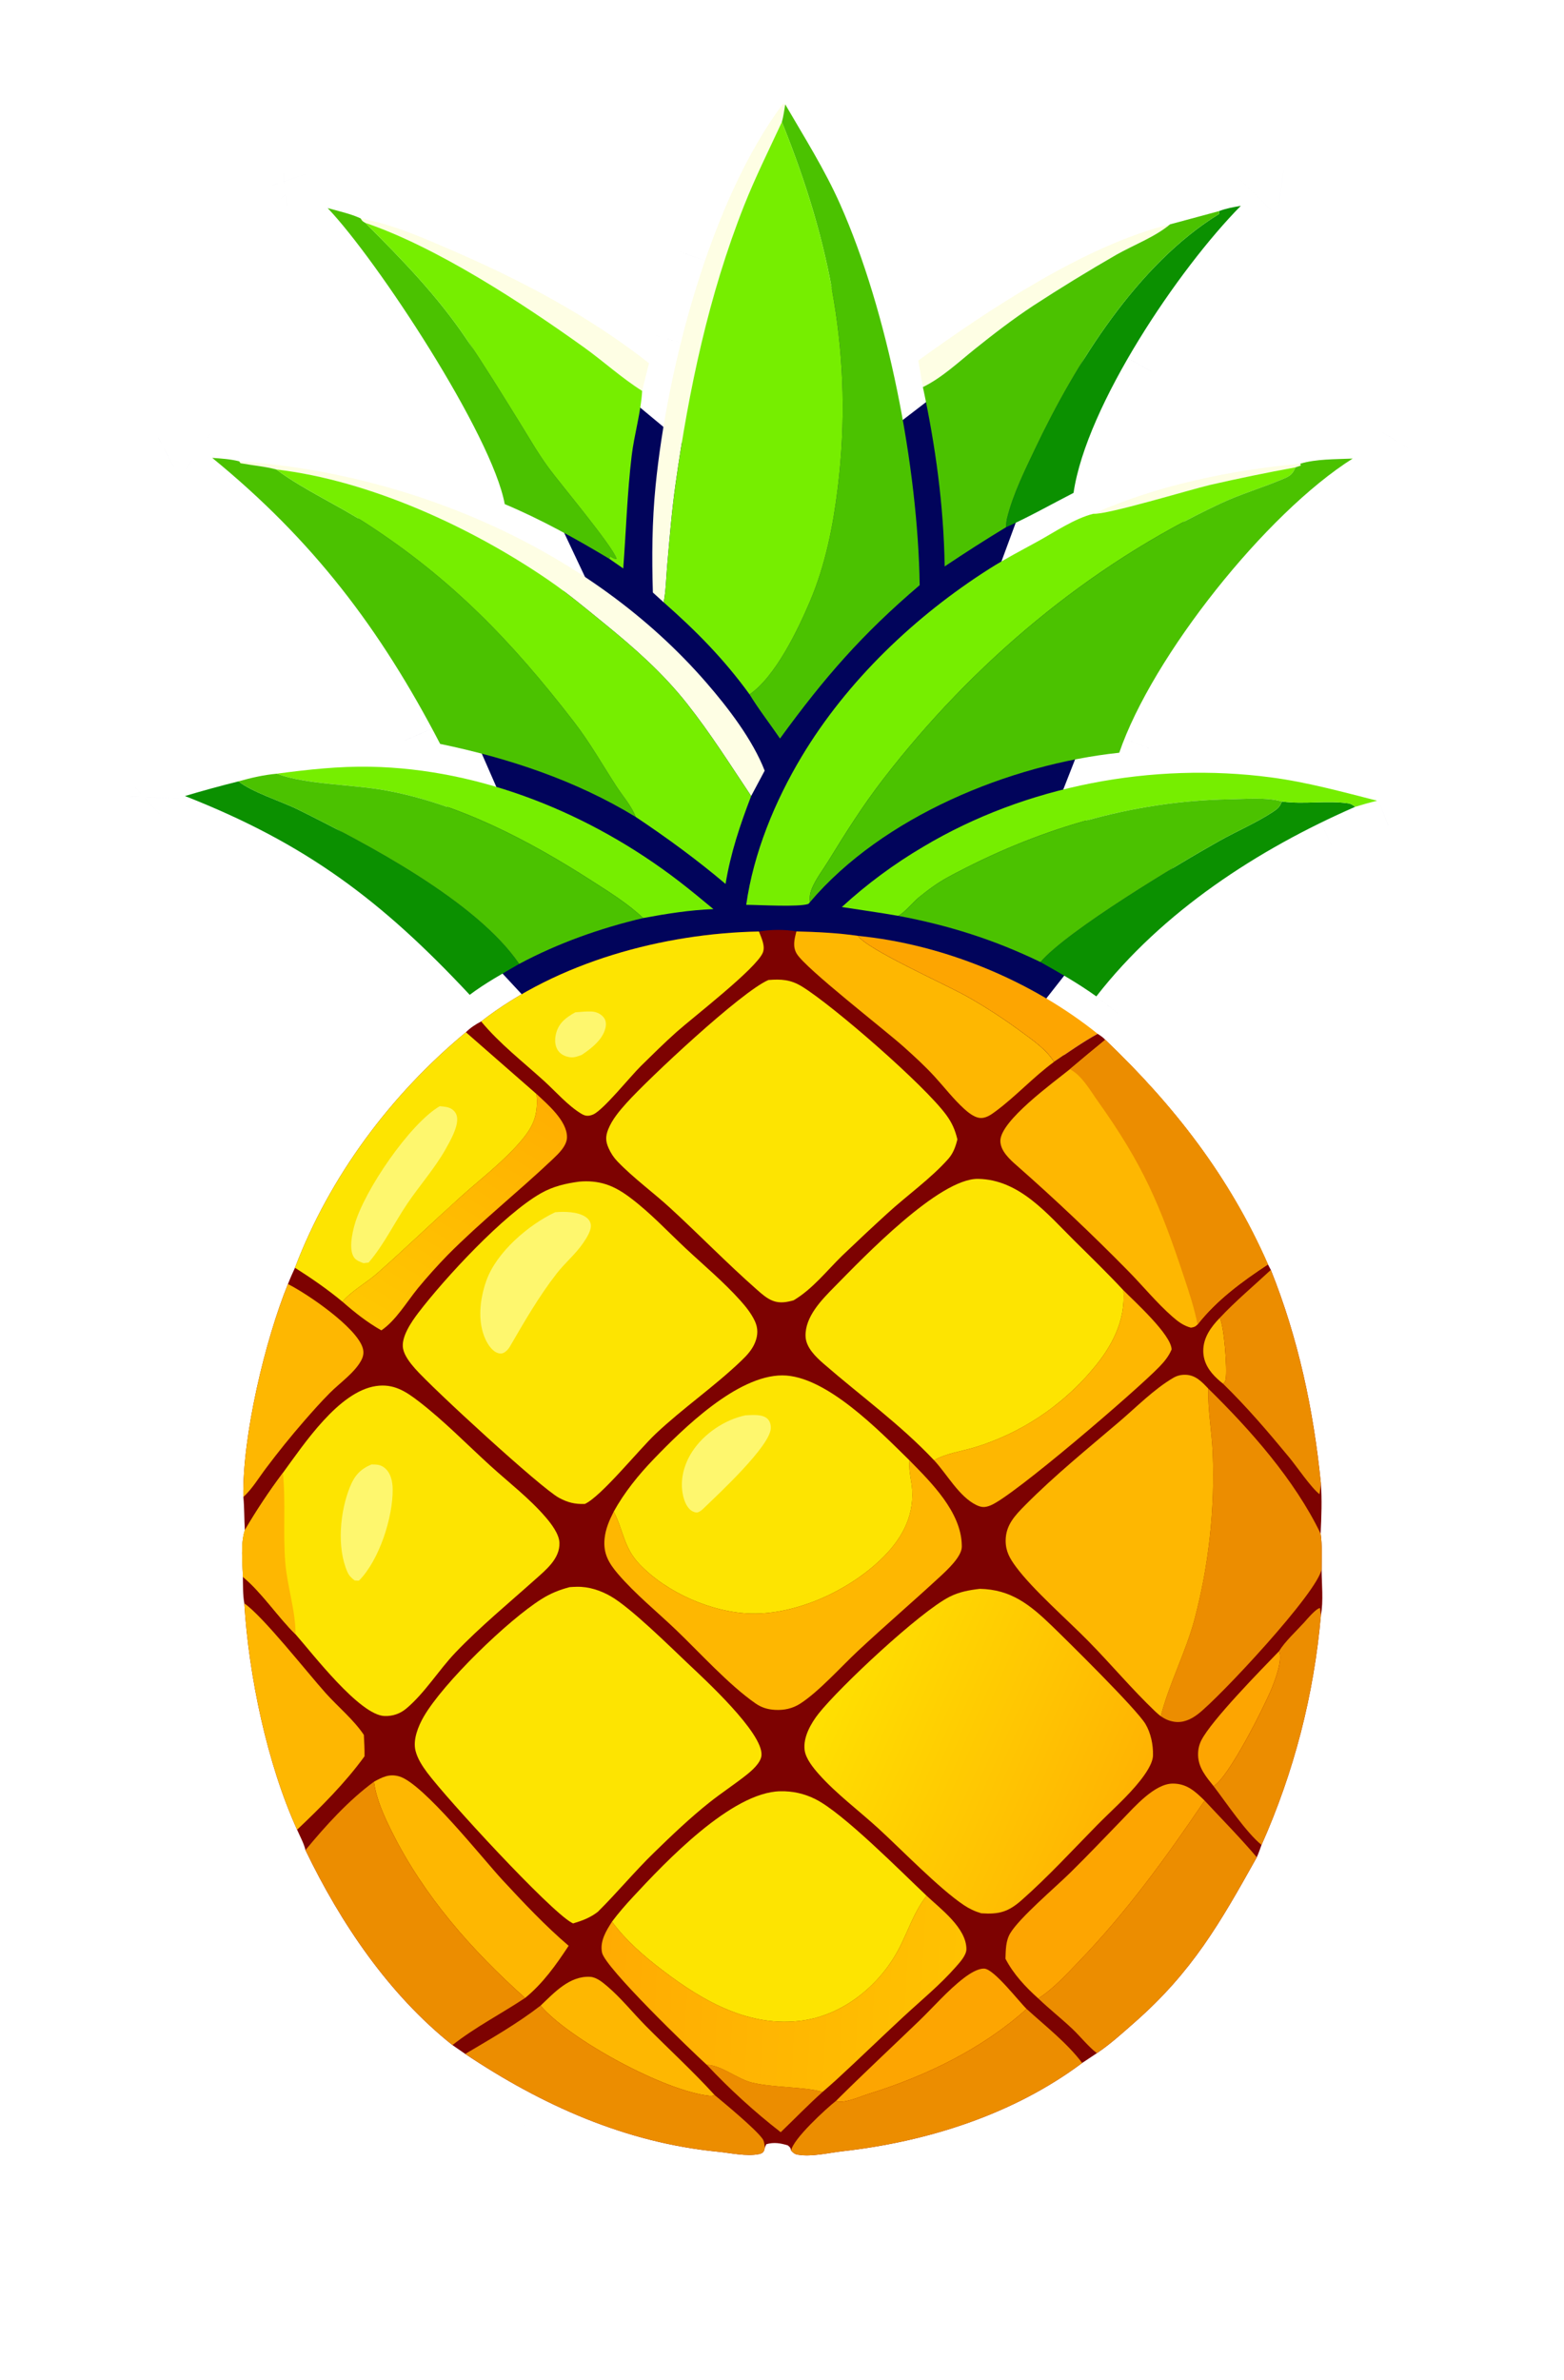
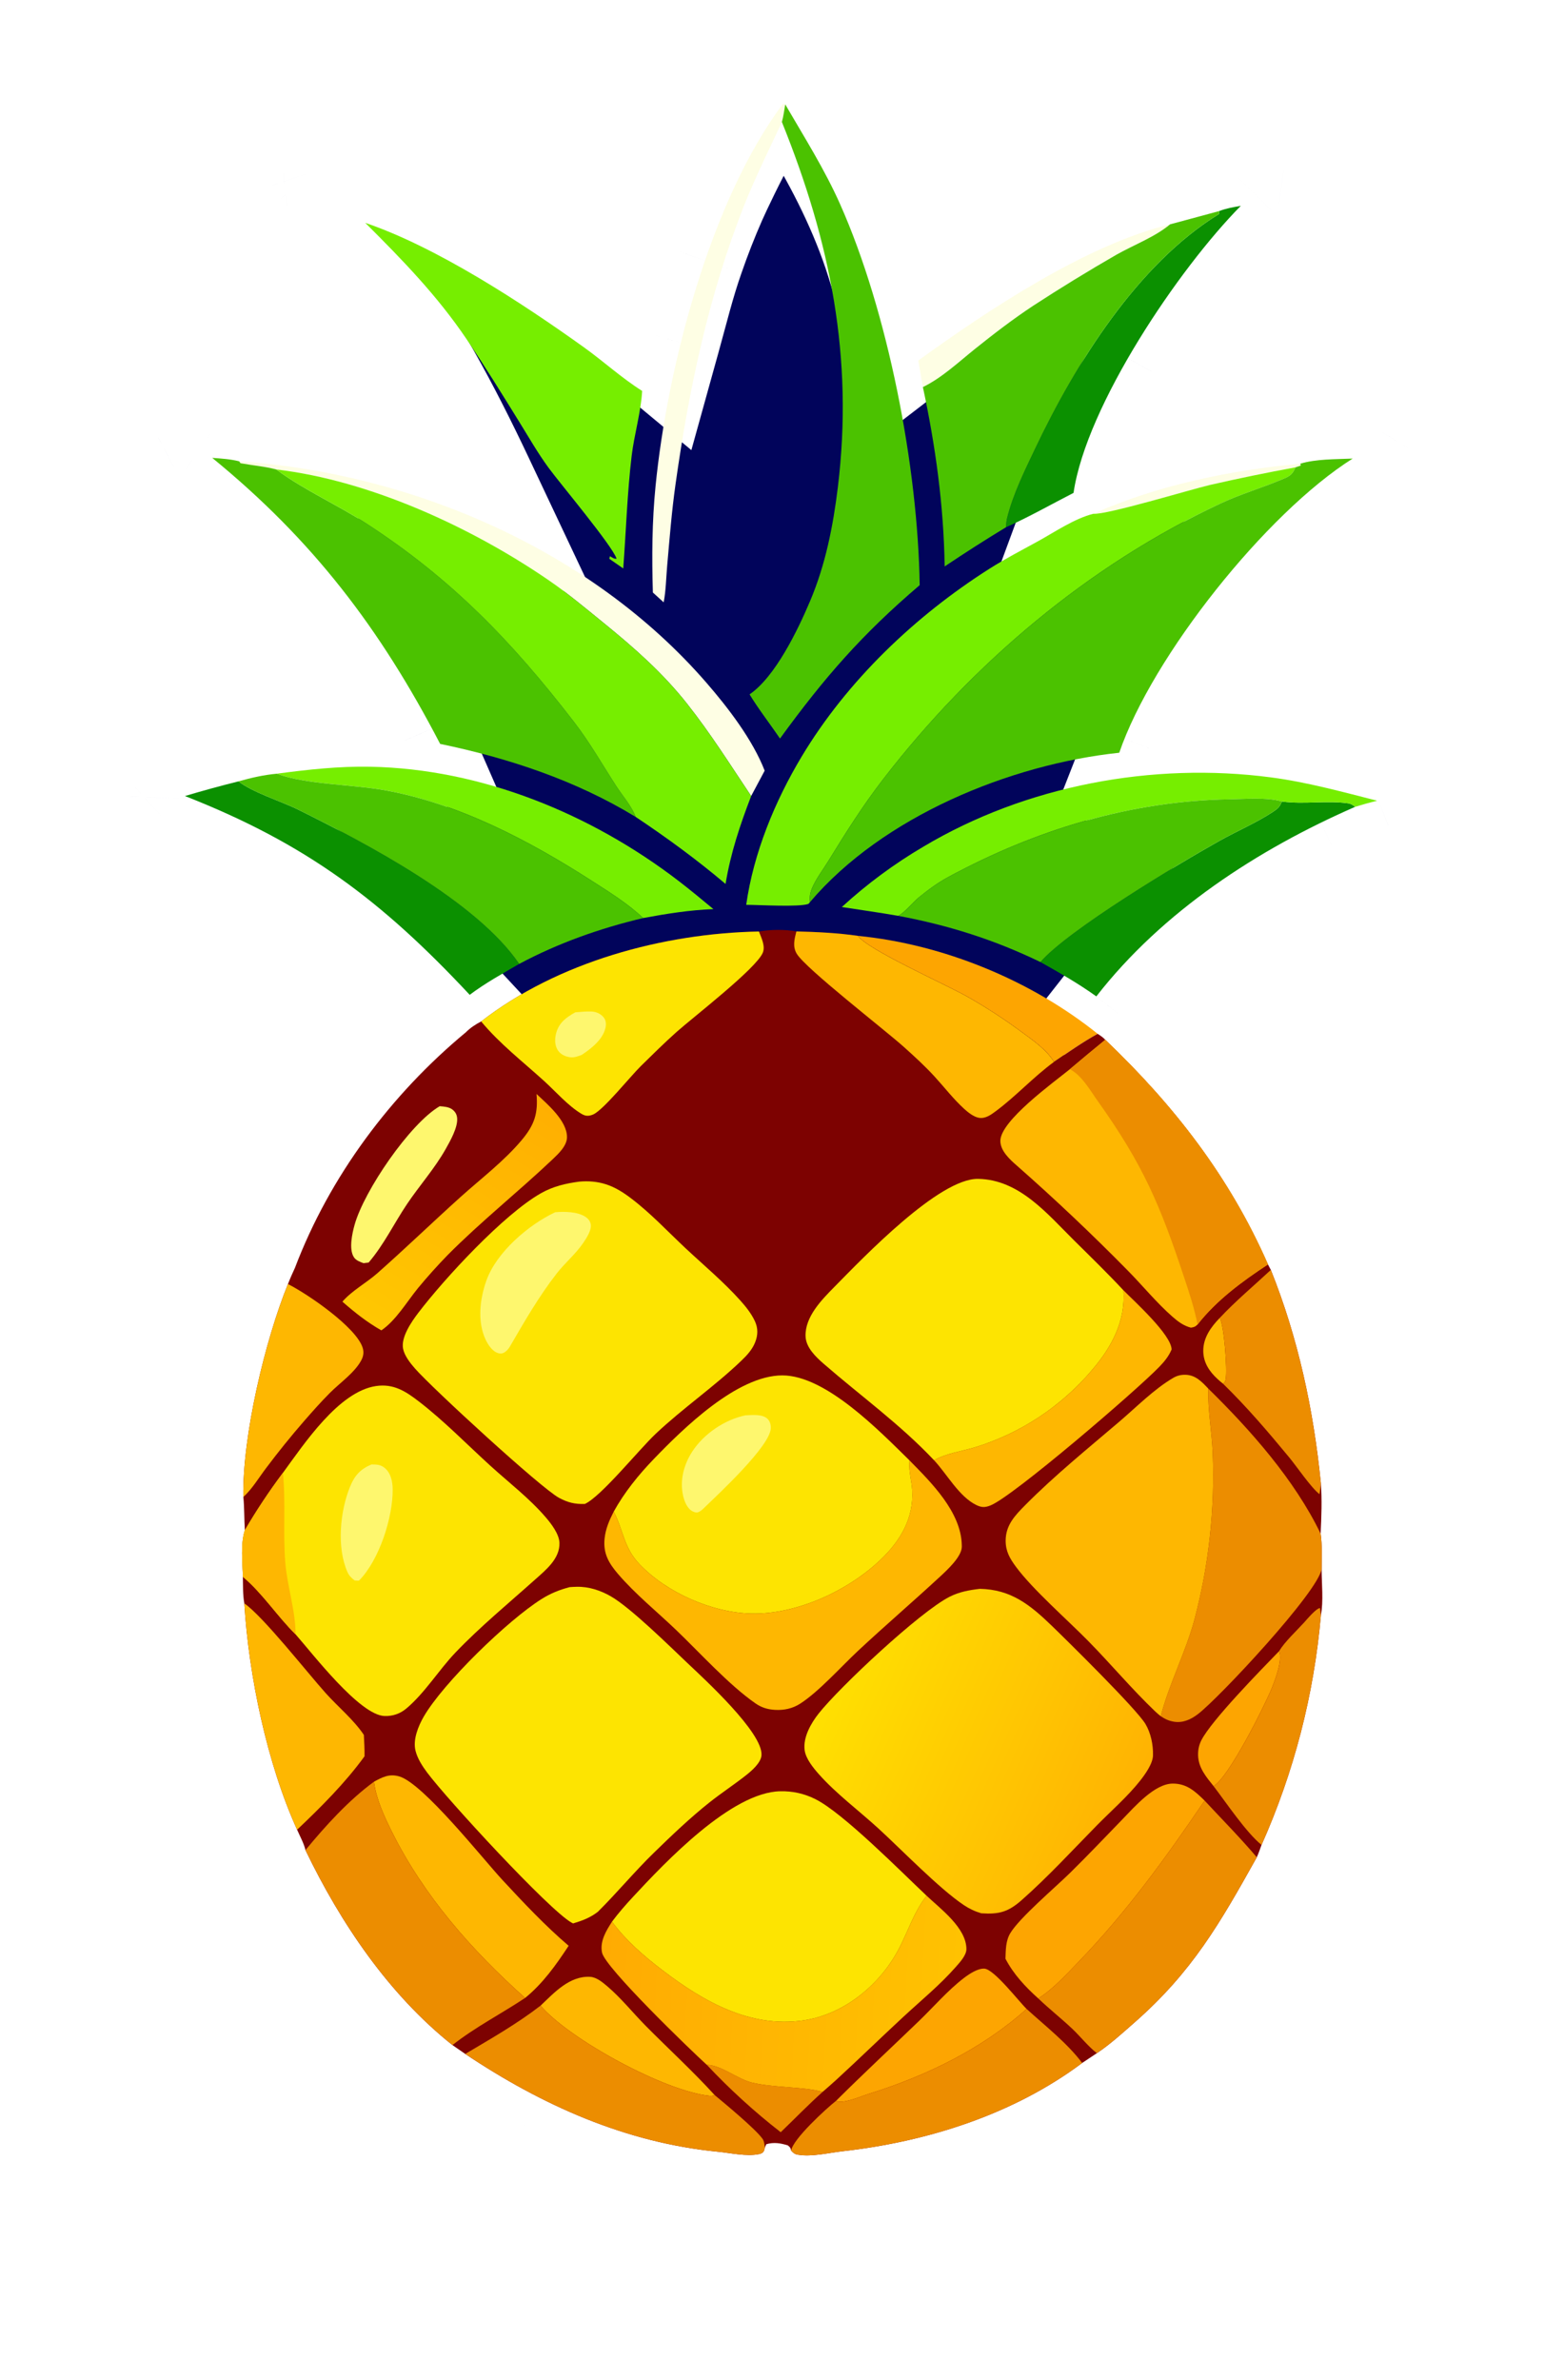
<svg xmlns="http://www.w3.org/2000/svg" width="96" height="146" viewBox="0 0 96 146" fill="none">
  <g filter="url(#filter0_d_204_7326)">
    <mask id="path-1-outside-1_204_7326" maskUnits="userSpaceOnUse" x="4" y="-1" width="88" height="139" fill="black">
      <rect fill="white" x="4" y="-1" width="88" height="139" />
      <path d="M40.237 20.585C40.713 18.873 41.141 17.122 41.731 15.447C42.146 14.244 42.61 13.061 43.122 11.897C43.744 10.497 46.652 4.446 47.807 4.029C47.988 3.963 48.167 4.017 48.329 4.108C49.107 4.545 49.717 5.713 50.188 6.464C51.901 9.19 53.423 12.116 54.46 15.17C55.037 16.869 55.457 18.603 55.913 20.336C61.793 15.819 68.289 12.709 75.528 11.072C76.46 10.862 77.849 10.339 78.781 10.465C79.043 10.5 79.298 10.618 79.43 10.86C79.767 11.478 78.454 12.52 78.059 12.919C77.482 13.508 76.921 14.112 76.376 14.73C75.832 15.348 75.303 15.98 74.792 16.627C74.28 17.273 73.786 17.932 73.309 18.604C72.832 19.276 72.373 19.96 71.933 20.657C71.492 21.353 71.069 22.061 70.666 22.779C70.262 23.497 69.878 24.226 69.512 24.965C69.147 25.704 68.802 26.452 68.476 27.208C68.15 27.965 67.844 28.73 67.558 29.503C71.828 27.579 78.437 26.867 83.153 26.631C84.037 26.586 85.305 26.372 86.131 26.654C86.389 26.742 86.499 26.86 86.621 27.096C86.618 27.272 86.603 27.399 86.51 27.549C86.128 28.165 82.899 30.357 82.088 31.011C77.815 34.462 72.556 40.797 70.549 45.914C75.276 45.427 80.103 46.022 84.63 47.408C85.489 47.671 86.445 47.92 87.234 48.351C87.5 48.497 87.807 48.699 87.863 49.022C87.92 49.353 87.738 49.608 87.479 49.788C86.849 50.227 85.925 50.357 85.201 50.625C84.054 51.05 82.906 51.519 81.79 52.018C76.742 54.276 72.018 57.803 68.601 62.151C72.176 64.656 75.463 69.179 77.634 72.959C83.409 83.014 84.44 96.546 81.438 107.631C78.745 117.571 73.259 125.01 64.332 130.135C61.782 131.204 59.263 132.291 56.575 132.974C49.761 134.707 41.386 134.229 34.881 131.568C34.017 131.215 33.039 130.637 32.156 130.396C27.714 127.874 24.116 125.198 21.041 121.075C13.827 111.403 11.919 98.641 13.649 86.906C14.997 77.766 19.935 67.597 27.489 61.986C23.468 57.66 19.068 53.981 13.645 51.545C12.527 51.043 8.576 49.706 8.099 49.285C8.035 49.138 7.994 49.028 8.001 48.863C8.01 48.618 8.11 48.446 8.287 48.285C8.84 47.783 9.807 47.565 10.51 47.313C15.216 45.628 19.892 45.274 24.853 45.423C22.358 39.723 17.741 34.415 13.027 30.414C12.453 29.927 11.865 29.43 11.247 29C10.821 28.704 10.344 28.44 9.948 28.108C9.649 27.858 9.417 27.626 9.378 27.223C9.459 27.027 9.513 26.929 9.707 26.826C10.491 26.411 11.935 26.574 12.825 26.596C18.882 26.75 23.197 27.694 28.854 29.822C26.791 25.454 24.583 21.321 21.698 17.439C20.802 16.234 19.889 15.045 18.885 13.927C18.355 13.338 17.746 12.804 17.241 12.195C17.04 11.953 16.83 11.668 16.73 11.366C16.657 11.142 16.673 11.056 16.787 10.858C16.996 10.72 17.155 10.651 17.407 10.626C18.543 10.512 20.172 10.984 21.271 11.274C27.62 12.948 35.175 16.38 40.237 20.585Z" />
    </mask>
    <path d="M40.237 20.585C40.713 18.873 41.141 17.122 41.731 15.447C42.146 14.244 42.61 13.061 43.122 11.897C43.744 10.497 46.652 4.446 47.807 4.029C47.988 3.963 48.167 4.017 48.329 4.108C49.107 4.545 49.717 5.713 50.188 6.464C51.901 9.19 53.423 12.116 54.46 15.17C55.037 16.869 55.457 18.603 55.913 20.336C61.793 15.819 68.289 12.709 75.528 11.072C76.46 10.862 77.849 10.339 78.781 10.465C79.043 10.5 79.298 10.618 79.43 10.86C79.767 11.478 78.454 12.52 78.059 12.919C77.482 13.508 76.921 14.112 76.376 14.73C75.832 15.348 75.303 15.98 74.792 16.627C74.28 17.273 73.786 17.932 73.309 18.604C72.832 19.276 72.373 19.96 71.933 20.657C71.492 21.353 71.069 22.061 70.666 22.779C70.262 23.497 69.878 24.226 69.512 24.965C69.147 25.704 68.802 26.452 68.476 27.208C68.15 27.965 67.844 28.73 67.558 29.503C71.828 27.579 78.437 26.867 83.153 26.631C84.037 26.586 85.305 26.372 86.131 26.654C86.389 26.742 86.499 26.86 86.621 27.096C86.618 27.272 86.603 27.399 86.51 27.549C86.128 28.165 82.899 30.357 82.088 31.011C77.815 34.462 72.556 40.797 70.549 45.914C75.276 45.427 80.103 46.022 84.63 47.408C85.489 47.671 86.445 47.92 87.234 48.351C87.5 48.497 87.807 48.699 87.863 49.022C87.92 49.353 87.738 49.608 87.479 49.788C86.849 50.227 85.925 50.357 85.201 50.625C84.054 51.05 82.906 51.519 81.79 52.018C76.742 54.276 72.018 57.803 68.601 62.151C72.176 64.656 75.463 69.179 77.634 72.959C83.409 83.014 84.44 96.546 81.438 107.631C78.745 117.571 73.259 125.01 64.332 130.135C61.782 131.204 59.263 132.291 56.575 132.974C49.761 134.707 41.386 134.229 34.881 131.568C34.017 131.215 33.039 130.637 32.156 130.396C27.714 127.874 24.116 125.198 21.041 121.075C13.827 111.403 11.919 98.641 13.649 86.906C14.997 77.766 19.935 67.597 27.489 61.986C23.468 57.66 19.068 53.981 13.645 51.545C12.527 51.043 8.576 49.706 8.099 49.285C8.035 49.138 7.994 49.028 8.001 48.863C8.01 48.618 8.11 48.446 8.287 48.285C8.84 47.783 9.807 47.565 10.51 47.313C15.216 45.628 19.892 45.274 24.853 45.423C22.358 39.723 17.741 34.415 13.027 30.414C12.453 29.927 11.865 29.43 11.247 29C10.821 28.704 10.344 28.44 9.948 28.108C9.649 27.858 9.417 27.626 9.378 27.223C9.459 27.027 9.513 26.929 9.707 26.826C10.491 26.411 11.935 26.574 12.825 26.596C18.882 26.75 23.197 27.694 28.854 29.822C26.791 25.454 24.583 21.321 21.698 17.439C20.802 16.234 19.889 15.045 18.885 13.927C18.355 13.338 17.746 12.804 17.241 12.195C17.04 11.953 16.83 11.668 16.73 11.366C16.657 11.142 16.673 11.056 16.787 10.858C16.996 10.72 17.155 10.651 17.407 10.626C18.543 10.512 20.172 10.984 21.271 11.274C27.62 12.948 35.175 16.38 40.237 20.585Z" fill="#01045B" />
    <path d="M40.237 20.585L37.682 23.662L42.437 27.611L44.092 21.656L40.237 20.585ZM41.731 15.447L45.504 16.775L45.508 16.763L45.512 16.752L41.731 15.447ZM43.122 11.897L39.466 10.274L39.461 10.286L43.122 11.897ZM47.807 4.029L49.166 7.791L49.166 7.791L47.807 4.029ZM48.329 4.108L50.287 0.621L50.286 0.62L48.329 4.108ZM50.188 6.464L46.801 8.592L46.801 8.592L50.188 6.464ZM54.46 15.17L50.673 16.456L50.673 16.456L54.46 15.17ZM55.913 20.336L52.045 21.354L53.577 27.175L58.35 23.508L55.913 20.336ZM75.528 11.072L74.647 7.171L74.647 7.171L75.528 11.072ZM78.781 10.465L78.247 14.429L78.249 14.429L78.781 10.465ZM79.43 10.86L75.917 12.774L75.918 12.774L79.43 10.86ZM78.059 12.919L75.216 10.105L75.208 10.113L75.201 10.121L78.059 12.919ZM76.376 14.73L79.377 17.375L79.377 17.375L76.376 14.73ZM71.933 20.657L68.553 18.517L71.933 20.657ZM70.666 22.779L67.179 20.819L67.178 20.82L70.666 22.779ZM69.512 24.965L65.927 23.192L65.927 23.192L69.512 24.965ZM68.476 27.208L72.15 28.791L72.15 28.79L68.476 27.208ZM67.558 29.503L63.806 28.117L60.497 37.075L69.202 33.15L67.558 29.503ZM83.153 26.631L83.353 30.626L83.353 30.626L83.153 26.631ZM86.131 26.654L87.423 22.868L87.421 22.868L86.131 26.654ZM86.621 27.096L90.621 27.16L90.637 26.15L90.171 25.253L86.621 27.096ZM86.51 27.549L83.113 25.438L83.111 25.441L86.51 27.549ZM82.088 31.011L84.601 34.123L84.601 34.123L82.088 31.011ZM70.549 45.914L66.825 44.453L64.428 50.565L70.959 49.893L70.549 45.914ZM84.63 47.408L85.802 43.584L85.802 43.584L84.63 47.408ZM87.234 48.351L89.154 44.842L89.154 44.842L87.234 48.351ZM87.863 49.022L91.804 48.337L91.803 48.336L87.863 49.022ZM87.479 49.788L85.194 46.505L85.194 46.505L87.479 49.788ZM85.201 50.625L86.588 54.377L86.59 54.376L85.201 50.625ZM81.79 52.018L80.157 48.366L80.156 48.366L81.79 52.018ZM68.601 62.151L65.456 59.679L62.846 63.001L66.305 65.426L68.601 62.151ZM77.634 72.959L81.102 70.967L81.102 70.967L77.634 72.959ZM81.438 107.631L77.577 106.585L77.577 106.585L81.438 107.631ZM64.332 130.135L65.879 133.824L66.108 133.728L66.323 133.604L64.332 130.135ZM56.575 132.974L57.561 136.851L57.561 136.851L56.575 132.974ZM34.881 131.568L36.395 127.866L36.395 127.866L34.881 131.568ZM32.156 130.396L30.181 133.874L30.619 134.123L31.104 134.255L32.156 130.396ZM21.041 121.075L17.834 123.466L17.834 123.466L21.041 121.075ZM13.649 86.906L9.692 86.323L9.692 86.323L13.649 86.906ZM27.489 61.986L29.874 65.197L33.459 62.534L30.419 59.263L27.489 61.986ZM13.645 51.545L15.284 47.896L15.284 47.896L13.645 51.545ZM8.099 49.285L4.422 50.862L4.778 51.691L5.455 52.287L8.099 49.285ZM8.001 48.863L11.998 49.014L11.998 49.01L8.001 48.863ZM8.287 48.285L5.599 45.324L5.598 45.324L8.287 48.285ZM10.51 47.313L9.161 43.547L9.161 43.547L10.51 47.313ZM24.853 45.423L24.733 49.421L31.052 49.611L28.517 43.819L24.853 45.423ZM13.027 30.414L10.439 33.464L10.439 33.464L13.027 30.414ZM11.247 29L13.53 25.716L13.529 25.715L11.247 29ZM9.948 28.108L12.516 25.041L12.515 25.04L9.948 28.108ZM9.378 27.223L5.686 25.684L5.299 26.613L5.397 27.613L9.378 27.223ZM9.707 26.826L7.835 23.291L7.834 23.292L9.707 26.826ZM12.825 26.596L12.724 30.595L12.724 30.595L12.825 26.596ZM28.854 29.822L27.446 33.566L36.686 37.041L32.471 28.114L28.854 29.822ZM21.698 17.439L18.487 19.826L18.487 19.826L21.698 17.439ZM18.885 13.927L15.91 16.601L15.91 16.601L18.885 13.927ZM17.241 12.195L14.162 14.748L14.163 14.749L17.241 12.195ZM16.73 11.366L12.931 12.616L12.931 12.617L16.73 11.366ZM16.787 10.858L14.579 7.523L13.788 8.046L13.317 8.868L16.787 10.858ZM17.407 10.626L17.008 6.646L17.007 6.646L17.407 10.626ZM21.271 11.274L22.291 7.406L22.29 7.406L21.271 11.274ZM44.092 21.656C44.613 19.781 44.974 18.281 45.504 16.775L37.958 14.118C37.308 15.964 36.814 17.965 36.383 19.514L44.092 21.656ZM45.512 16.752C45.892 15.653 46.315 14.572 46.783 13.508L39.461 10.286C38.905 11.55 38.401 12.835 37.95 14.141L45.512 16.752ZM46.778 13.52C47.05 12.907 47.885 11.143 48.776 9.51C49.225 8.686 49.641 7.984 49.972 7.502C50.051 7.387 50.116 7.298 50.167 7.231C50.22 7.163 50.246 7.135 50.244 7.136C50.243 7.138 50.228 7.154 50.202 7.179C50.175 7.204 50.129 7.247 50.062 7.3C49.958 7.383 49.652 7.615 49.166 7.791L46.448 0.267C45.334 0.669 44.611 1.444 44.354 1.723C43.984 2.126 43.653 2.572 43.377 2.973C42.819 3.786 42.253 4.762 41.753 5.679C40.745 7.525 39.816 9.487 39.466 10.274L46.778 13.52ZM49.166 7.791C47.74 8.306 46.621 7.736 46.372 7.597L50.286 0.62C49.713 0.299 48.236 -0.379 46.447 0.267L49.166 7.791ZM46.371 7.596C46.113 7.451 45.988 7.317 45.985 7.314C45.976 7.304 46.013 7.343 46.098 7.464C46.181 7.582 46.275 7.729 46.396 7.927C46.457 8.028 46.513 8.12 46.583 8.236C46.648 8.343 46.724 8.468 46.801 8.592L53.575 4.336C53.489 4.197 53.026 3.41 52.649 2.872C52.267 2.327 51.495 1.299 50.287 0.621L46.371 7.596ZM46.801 8.592C48.404 11.141 49.765 13.781 50.673 16.456L58.248 13.884C57.082 10.45 55.399 7.238 53.575 4.335L46.801 8.592ZM50.673 16.456C51.191 17.983 51.561 19.516 52.045 21.354L59.782 19.318C59.353 17.69 58.883 15.756 58.248 13.884L50.673 16.456ZM58.35 23.508C63.788 19.331 69.757 16.478 76.41 14.974L74.647 7.171C66.822 8.939 59.799 12.307 53.476 17.164L58.35 23.508ZM76.41 14.974C76.755 14.896 77.112 14.796 77.37 14.725C77.662 14.644 77.886 14.581 78.101 14.529C78.315 14.477 78.442 14.454 78.509 14.446C78.59 14.436 78.478 14.46 78.247 14.429L79.315 6.501C78.041 6.329 76.818 6.607 76.209 6.756C75.843 6.845 75.487 6.945 75.228 7.017C74.934 7.099 74.768 7.143 74.647 7.171L76.41 14.974ZM78.249 14.429C77.802 14.369 76.621 14.065 75.917 12.774L82.943 8.947C81.975 7.17 80.283 6.631 79.314 6.5L78.249 14.429ZM75.918 12.774C75.167 11.397 75.585 10.165 75.738 9.808C75.896 9.441 76.062 9.276 75.995 9.354C75.96 9.393 75.886 9.471 75.743 9.605C75.67 9.674 75.612 9.727 75.522 9.812C75.453 9.876 75.332 9.988 75.216 10.105L80.901 15.733C80.885 15.75 80.891 15.743 80.968 15.671C81.024 15.62 81.13 15.521 81.231 15.427C81.435 15.234 81.742 14.938 82.043 14.59C82.311 14.28 82.767 13.714 83.089 12.965C83.406 12.227 83.861 10.632 82.942 8.946L75.918 12.774ZM75.201 10.121C74.575 10.76 73.967 11.415 73.376 12.085L79.377 17.375C79.876 16.809 80.389 16.256 80.917 15.718L75.201 10.121ZM73.376 12.085C72.784 12.756 72.211 13.443 71.656 14.144L77.928 19.11C78.396 18.518 78.879 17.94 79.377 17.375L73.376 12.085ZM71.656 14.144C71.101 14.845 70.564 15.56 70.047 16.29L76.572 20.919C77.008 20.304 77.46 19.701 77.928 19.11L71.656 14.144ZM70.047 16.29C69.529 17.019 69.031 17.761 68.553 18.517L75.312 22.797C75.715 22.16 76.135 21.534 76.572 20.919L70.047 16.29ZM68.553 18.517C68.075 19.272 67.617 20.04 67.179 20.819L74.153 24.738C74.522 24.081 74.909 23.434 75.312 22.797L68.553 18.517ZM67.178 20.82C66.74 21.6 66.323 22.39 65.927 23.192L73.098 26.738C73.432 26.062 73.784 25.395 74.153 24.738L67.178 20.82ZM65.927 23.192C65.53 23.994 65.155 24.805 64.802 25.627L72.15 28.79C72.448 28.098 72.764 27.414 73.098 26.738L65.927 23.192ZM64.802 25.626C64.448 26.448 64.116 27.278 63.806 28.117L71.31 30.89C71.572 30.183 71.851 29.483 72.15 28.791L64.802 25.626ZM69.202 33.15C72.714 31.567 78.635 30.862 83.353 30.626L82.953 22.636C78.238 22.872 70.941 23.591 65.914 25.857L69.202 33.15ZM83.353 30.626C83.661 30.61 83.99 30.581 84.216 30.561C84.474 30.539 84.668 30.524 84.843 30.516C85.019 30.508 85.109 30.512 85.14 30.514C85.18 30.517 85.056 30.514 84.84 30.44L87.421 22.868C86.255 22.47 85.091 22.497 84.484 22.524C84.129 22.54 83.788 22.569 83.534 22.591C83.247 22.615 83.086 22.629 82.952 22.636L83.353 30.626ZM84.838 30.439C84.597 30.357 84.145 30.162 83.698 29.744C83.287 29.36 83.095 28.986 83.071 28.939L90.171 25.253C90.025 24.97 89.717 24.419 89.156 23.895C88.558 23.337 87.922 23.039 87.423 22.868L84.838 30.439ZM82.622 27.032C82.622 27.03 82.622 27.015 82.623 26.992C82.624 26.968 82.626 26.932 82.63 26.885C82.638 26.792 82.654 26.652 82.691 26.482C82.774 26.101 82.922 25.744 83.113 25.438L89.907 29.661C90.565 28.602 90.614 27.612 90.621 27.16L82.622 27.032ZM83.111 25.441C83.353 25.051 83.587 24.855 83.488 24.948C83.462 24.974 83.385 25.043 83.238 25.163C82.948 25.401 82.548 25.705 82.083 26.049C81.622 26.389 81.154 26.726 80.716 27.045C80.322 27.331 79.875 27.657 79.575 27.899L84.601 34.123C84.924 33.863 85.713 33.313 86.837 32.483C87.328 32.12 87.858 31.72 88.306 31.353C88.528 31.171 88.772 30.963 88.999 30.748C89.153 30.601 89.572 30.202 89.909 29.658L83.111 25.441ZM79.575 27.899C74.929 31.651 69.154 38.516 66.825 44.453L74.273 47.374C75.957 43.079 80.7 37.273 84.601 34.123L79.575 27.899ZM70.959 49.893C75.087 49.467 79.374 49.982 83.459 51.233L85.802 43.584C80.831 42.062 75.466 41.386 70.139 41.935L70.959 49.893ZM83.459 51.233C84.594 51.581 84.988 51.682 85.313 51.86L89.154 44.842C87.903 44.157 86.384 43.762 85.802 43.584L83.459 51.233ZM85.313 51.86C85.372 51.892 85.157 51.786 84.898 51.545C84.615 51.281 84.091 50.677 83.922 49.708L91.803 48.336C91.579 47.044 90.873 46.178 90.356 45.696C89.863 45.236 89.362 44.956 89.154 44.842L85.313 51.86ZM83.922 49.706C83.786 48.924 83.944 48.148 84.292 47.521C84.602 46.962 84.988 46.648 85.194 46.505L89.765 53.071C90.673 52.438 92.237 50.831 91.804 48.337L83.922 49.706ZM85.194 46.505C85.264 46.456 85.321 46.423 85.357 46.404C85.376 46.394 85.39 46.388 85.399 46.383C85.409 46.379 85.414 46.377 85.414 46.377C85.414 46.377 85.41 46.378 85.402 46.381C85.393 46.385 85.381 46.389 85.364 46.395C85.33 46.407 85.283 46.422 85.218 46.441C85.051 46.492 84.946 46.519 84.672 46.597C84.452 46.661 84.14 46.753 83.812 46.874L86.59 54.376C86.816 54.292 86.809 54.318 87.532 54.099C88.007 53.956 88.905 53.669 89.765 53.071L85.194 46.505ZM83.813 46.874C82.582 47.329 81.352 47.831 80.157 48.366L83.422 55.669C84.459 55.206 85.525 54.77 86.588 54.377L83.813 46.874ZM80.156 48.366C74.573 50.864 69.311 54.774 65.456 59.679L71.746 64.622C74.725 60.831 78.91 57.688 83.423 55.669L80.156 48.366ZM66.305 65.426C69.156 67.425 72.089 71.337 74.165 74.951L81.102 70.967C78.836 67.022 75.195 61.888 70.897 58.876L66.305 65.426ZM74.165 74.951C79.332 83.948 80.346 96.361 77.577 106.585L85.298 108.676C88.534 96.731 87.485 82.079 81.102 70.967L74.165 74.951ZM77.577 106.585C75.145 115.562 70.295 122.1 62.341 126.666L66.323 133.604C76.224 127.921 82.345 119.58 85.298 108.676L77.577 106.585ZM62.785 126.446C60.153 127.55 57.93 128.502 55.59 129.097L57.561 136.851C60.596 136.079 63.411 134.859 65.879 133.824L62.785 126.446ZM55.59 129.097C49.567 130.629 42.071 130.188 36.395 127.866L33.366 135.27C40.701 138.271 49.955 138.785 57.561 136.851L55.59 129.097ZM36.395 127.866C36.094 127.743 35.839 127.609 35.235 127.323C34.753 127.096 34.015 126.757 33.208 126.537L31.104 134.255C31.18 134.276 31.372 134.346 31.816 134.556C32.138 134.708 32.803 135.04 33.366 135.27L36.395 127.866ZM34.131 126.917C29.968 124.554 26.876 122.208 24.247 118.683L17.834 123.466C21.356 128.187 25.461 131.194 30.181 133.874L34.131 126.917ZM24.247 118.683C17.836 110.088 15.986 98.485 17.607 87.489L9.692 86.323C7.853 98.796 9.818 112.718 17.834 123.466L24.247 118.683ZM17.607 87.49C18.842 79.111 23.381 70.021 29.874 65.197L25.104 58.775C16.489 65.174 11.152 76.421 9.692 86.323L17.607 87.49ZM30.419 59.263C26.182 54.704 21.36 50.626 15.284 47.896L12.006 55.194C16.776 57.337 20.755 60.616 24.559 64.709L30.419 59.263ZM15.284 47.896C14.578 47.58 13.084 47.036 12.048 46.644C11.46 46.421 10.947 46.222 10.567 46.061C10.374 45.979 10.262 45.927 10.214 45.903C10.19 45.891 10.216 45.903 10.274 45.938C10.303 45.955 10.501 46.071 10.742 46.283L5.455 52.287C5.95 52.723 6.499 52.99 6.642 53.062C6.906 53.193 7.19 53.319 7.452 53.429C7.981 53.653 8.615 53.898 9.215 54.125C10.553 54.632 11.593 55.009 12.006 55.194L15.284 47.896ZM11.775 47.709C11.748 47.646 11.829 47.822 11.894 48.071C11.974 48.377 12.01 48.7 11.998 49.014L4.003 48.712C3.963 49.798 4.304 50.586 4.422 50.862L11.775 47.709ZM11.998 49.01C11.982 49.429 11.877 49.908 11.635 50.377C11.406 50.822 11.132 51.105 10.976 51.247L5.598 45.324C4.81 46.04 4.06 47.168 4.003 48.715L11.998 49.01ZM10.976 51.247C10.8 51.407 10.664 51.48 10.641 51.492C10.616 51.505 10.638 51.491 10.741 51.453C10.846 51.414 10.972 51.372 11.169 51.309C11.333 51.255 11.605 51.17 11.858 51.079L9.161 43.547C9.063 43.582 8.95 43.618 8.719 43.693C8.519 43.757 8.237 43.848 7.943 43.958C7.422 44.153 6.455 44.546 5.599 45.324L10.976 51.247ZM11.858 51.079C15.913 49.627 20.035 49.28 24.733 49.421L24.973 41.424C19.748 41.268 14.519 41.629 9.161 43.547L11.858 51.079ZM28.517 43.819C25.698 37.376 20.609 31.603 15.616 27.365L10.439 33.464C14.873 37.228 19.019 42.07 21.188 47.026L28.517 43.819ZM15.616 27.365C15.06 26.893 14.331 26.273 13.53 25.716L8.964 32.285C9.399 32.588 9.845 32.96 10.439 33.464L15.616 27.365ZM13.529 25.715C13.368 25.604 13.215 25.503 13.091 25.424C12.939 25.325 12.881 25.289 12.77 25.216C12.681 25.158 12.62 25.118 12.575 25.085C12.531 25.054 12.514 25.04 12.516 25.041L7.38 31.175C7.767 31.499 8.148 31.753 8.402 31.919C8.725 32.13 8.814 32.181 8.965 32.286L13.529 25.715ZM12.515 25.04C12.398 24.943 12.601 25.092 12.815 25.39C13.092 25.776 13.304 26.279 13.358 26.833L5.397 27.613C5.602 29.71 6.981 30.842 7.381 31.176L12.515 25.04ZM13.07 28.762C13.115 28.654 12.976 29.033 12.665 29.436C12.278 29.937 11.843 30.221 11.579 30.361L7.834 23.292C7.376 23.534 6.818 23.919 6.335 24.544C5.928 25.071 5.722 25.597 5.686 25.684L13.07 28.762ZM11.579 30.361C11.408 30.452 11.271 30.5 11.19 30.524C11.108 30.549 11.058 30.558 11.051 30.559C11.046 30.56 11.114 30.549 11.286 30.547C11.452 30.544 11.648 30.549 11.898 30.561C12.097 30.569 12.454 30.588 12.724 30.595L12.928 22.598C12.828 22.595 11.801 22.538 11.167 22.548C10.53 22.557 9.132 22.605 7.835 23.291L11.579 30.361ZM12.724 30.595C18.283 30.736 22.157 31.577 27.446 33.566L30.262 26.078C24.236 23.812 19.481 22.764 12.927 22.598L12.724 30.595ZM32.471 28.114C30.358 23.64 28.019 19.239 24.908 15.053L18.487 19.826C21.147 23.403 23.225 27.268 25.237 31.53L32.471 28.114ZM24.908 15.053C23.996 13.827 22.994 12.515 21.859 11.253L15.91 16.601C16.785 17.575 17.607 18.641 18.487 19.826L24.908 15.053ZM21.859 11.253C21.509 10.863 21.13 10.489 20.89 10.248C20.613 9.969 20.447 9.795 20.32 9.641L14.163 14.749C14.54 15.204 14.931 15.601 15.217 15.888C15.54 16.213 15.73 16.401 15.91 16.601L21.859 11.253ZM20.32 9.642C20.267 9.577 20.275 9.582 20.306 9.63C20.334 9.674 20.44 9.841 20.53 10.116L12.931 12.617C13.283 13.685 13.925 14.463 14.162 14.748L20.32 9.642ZM20.53 10.116C20.548 10.17 20.759 10.776 20.658 11.593C20.609 11.992 20.503 12.311 20.413 12.527C20.333 12.717 20.259 12.844 20.258 12.847L13.317 8.868C13.228 9.024 12.833 9.688 12.719 10.612C12.6 11.578 12.839 12.338 12.931 12.616L20.53 10.116ZM18.996 14.193C18.966 14.213 18.79 14.328 18.517 14.433C18.226 14.545 17.971 14.589 17.807 14.606L17.007 6.646C15.981 6.749 15.21 7.104 14.579 7.523L18.996 14.193ZM17.807 14.606C17.744 14.612 17.777 14.603 17.94 14.619C18.094 14.634 18.297 14.665 18.554 14.718C19.097 14.829 19.624 14.976 20.251 15.141L22.29 7.406C21.818 7.281 20.982 7.048 20.152 6.879C19.368 6.719 18.194 6.527 17.008 6.646L17.807 14.606ZM20.251 15.141C26.192 16.708 33.176 19.92 37.682 23.662L42.793 17.508C37.174 12.841 29.049 9.188 22.291 7.406L20.251 15.141Z" fill="white" mask="url(#path-1-outside-1_204_7326)" />
  </g>
  <path d="M67.11 31.518C71.026 29.764 75.55 28.839 79.812 28.446L79.845 28.559L79.516 28.67C77.754 28.993 76.001 29.354 74.256 29.752C73.015 30.046 67.933 31.589 67.11 31.518Z" fill="#FEFEE4" />
  <path d="M71.818 13.763C70.922 14.523 69.574 15.033 68.541 15.618C66.808 16.615 65.103 17.659 63.426 18.75C62.188 19.568 61.001 20.478 59.843 21.405C58.834 22.215 57.819 23.175 56.648 23.745L56.363 22.117C60.614 19.043 66.67 15.004 71.818 13.763Z" fill="#FEFEE4" />
-   <path d="M22.136 13.398C24.075 13.756 25.836 14.533 27.636 15.309C31.986 17.185 36.093 19.347 39.836 22.277L39.416 23.981C38.163 23.194 37.042 22.164 35.837 21.301C32.071 18.604 26.813 15.162 22.421 13.671C22.253 13.579 22.231 13.562 22.136 13.398Z" fill="#FEFEE4" />
  <path d="M52.664 57.409C57.893 57.923 63.275 60.129 67.377 63.419C66.439 63.931 65.58 64.547 64.695 65.142C64.26 64.411 63.398 63.81 62.723 63.317C61.652 62.522 60.536 61.795 59.375 61.138C58.111 60.418 53.221 58.242 52.664 57.409Z" fill="#FDA501" />
  <path d="M40.074 36.347C40.008 34.15 40.022 32.005 40.239 29.813C40.959 22.546 43.599 12.325 48.05 6.38L48.199 6.405C48.136 6.763 48.091 7.136 47.993 7.485C47.202 9.191 46.363 10.869 45.67 12.62C43.5 18.104 42.283 23.893 41.463 29.717C41.23 31.368 41.099 33.037 40.952 34.698C40.887 35.436 40.877 36.222 40.737 36.949L40.074 36.347Z" fill="#FEFEE4" />
  <path d="M14.684 28.299C25.307 29.028 36.289 33.736 43.351 41.87C44.684 43.404 46.203 45.381 46.936 47.276L46.107 48.831C44.825 46.913 43.607 44.981 42.173 43.168C40.673 41.271 38.947 39.755 37.081 38.237C35.968 37.332 34.857 36.402 33.673 35.59C28.934 32.34 22.684 29.468 16.964 28.8C16.278 28.615 15.558 28.559 14.859 28.431C14.717 28.405 14.781 28.439 14.684 28.299Z" fill="#FEFEE4" />
  <path d="M74.826 12.95C75.266 12.782 75.703 12.706 76.164 12.626C72.378 16.45 66.684 24.846 65.895 30.235C64.525 30.937 63.157 31.717 61.751 32.342C61.759 32.15 61.772 31.968 61.819 31.78C62.175 30.335 62.897 28.875 63.534 27.533C66.01 22.322 69.812 16.203 74.836 13.121L74.826 12.95Z" fill="#0B9000" />
  <path d="M78.686 49.166C80.037 49.355 81.433 49.088 82.755 49.279C82.934 49.305 83.043 49.388 83.183 49.493C77.197 52.107 71.347 55.911 67.294 61.122C66.201 60.337 65.035 59.674 63.864 59.015C65.549 57.056 72.419 52.939 74.857 51.577C75.934 50.975 77.116 50.474 78.145 49.796C78.465 49.585 78.538 49.504 78.686 49.166Z" fill="#0B9000" />
-   <path d="M20.11 12.764C20.779 12.953 21.505 13.105 22.136 13.397C22.232 13.562 22.254 13.579 22.421 13.671C24.684 15.926 26.828 18.128 28.625 20.785C29.75 22.448 30.814 24.168 31.871 25.876C32.456 26.821 33.012 27.794 33.669 28.692C34.402 29.691 37.567 33.45 37.848 34.27C37.705 34.303 37.566 34.187 37.437 34.12L37.404 34.281C35.314 33.029 33.229 31.87 30.981 30.924C30.21 26.686 23.141 15.936 20.11 12.764Z" fill="#4BC200" />
  <path d="M16.991 47.461C18.894 47.208 20.799 46.998 22.722 47.034C29.555 47.163 36.283 49.918 41.669 54.052C42.39 54.605 43.09 55.189 43.79 55.768C42.335 55.822 40.907 56.052 39.478 56.316C38.548 55.436 37.39 54.716 36.314 54.026C32.477 51.565 28.17 49.294 23.64 48.478C21.58 48.108 18.807 48.133 16.991 47.461Z" fill="#76EE00" />
  <path d="M11.352 48.831C12.441 48.506 13.538 48.206 14.641 47.931C15.485 48.602 17.287 49.16 18.321 49.674C22.478 51.736 29.24 55.273 31.869 59.129C30.835 59.731 29.788 60.305 28.831 61.026C23.429 55.245 18.787 51.746 11.352 48.831Z" fill="#0B9000" />
  <path d="M51.673 55.64C52.439 54.937 53.24 54.276 54.076 53.658C54.912 53.039 55.778 52.467 56.674 51.94C62.971 48.184 70.761 46.73 78.027 47.689C80.221 47.978 82.387 48.574 84.53 49.118C84.076 49.232 83.629 49.354 83.183 49.493C83.043 49.388 82.933 49.305 82.755 49.279C81.432 49.088 80.037 49.355 78.686 49.166C77.762 48.896 76.455 49.012 75.494 49.029C69.37 49.133 63.566 50.903 58.195 53.806C57.544 54.157 56.956 54.596 56.384 55.062C56.062 55.323 55.459 56.047 55.131 56.18C53.983 55.98 52.825 55.819 51.673 55.64Z" fill="#76EE00" />
  <path d="M14.642 47.931C15.418 47.711 16.186 47.535 16.992 47.462C18.807 48.134 21.58 48.108 23.64 48.479C28.17 49.294 32.477 51.565 36.314 54.026C37.391 54.717 38.548 55.436 39.478 56.317C36.857 56.933 34.246 57.858 31.87 59.13C29.24 55.273 22.478 51.736 18.322 49.675C17.287 49.161 15.486 48.603 14.642 47.931Z" fill="#4BC200" />
  <path d="M22.421 13.671C26.813 15.161 32.071 18.604 35.837 21.301C37.042 22.164 38.163 23.194 39.416 23.98C39.34 25.31 38.929 26.643 38.771 27.972C38.497 30.274 38.43 32.565 38.255 34.871L37.404 34.281L37.436 34.12C37.566 34.187 37.704 34.303 37.847 34.271C37.566 33.45 34.402 29.691 33.669 28.692C33.011 27.794 32.456 26.821 31.87 25.876C30.813 24.168 29.75 22.448 28.625 20.785C26.828 18.128 24.684 15.926 22.421 13.671Z" fill="#76EE00" />
  <path d="M55.131 56.181C55.459 56.047 56.062 55.324 56.383 55.062C56.956 54.596 57.544 54.158 58.194 53.806C63.566 50.904 69.37 49.134 75.493 49.029C76.455 49.013 77.762 48.896 78.685 49.166C78.537 49.505 78.464 49.585 78.144 49.796C77.115 50.475 75.933 50.975 74.856 51.577C72.418 52.939 65.549 57.056 63.863 59.016C61.041 57.649 58.212 56.754 55.131 56.181Z" fill="#4BC200" />
  <path d="M74.825 12.951L74.834 13.121C69.811 16.204 66.009 22.323 63.533 27.534C62.895 28.875 62.174 30.335 61.817 31.781C61.771 31.968 61.758 32.15 61.75 32.343C60.476 33.115 59.221 33.917 57.984 34.748C57.927 31.024 57.427 27.382 56.648 23.745C57.818 23.175 58.833 22.215 59.843 21.406C61 20.478 62.187 19.568 63.426 18.75C65.102 17.659 66.807 16.615 68.54 15.618C69.573 15.034 70.921 14.523 71.817 13.763L74.825 12.951Z" fill="#4BC200" />
  <path d="M48.199 6.405C49.365 8.409 50.623 10.403 51.566 12.524C54.504 19.128 56.344 28.648 56.451 35.896C52.919 38.903 50.607 41.554 47.877 45.305C47.266 44.406 46.573 43.523 46.009 42.596C47.595 41.511 48.977 38.636 49.724 36.871C50.668 34.647 51.137 32.278 51.428 29.891C52.4 21.919 50.966 14.846 47.993 7.484C48.092 7.136 48.136 6.763 48.199 6.405Z" fill="#4BC200" />
  <path d="M13.028 28.088C13.584 28.127 14.142 28.163 14.684 28.299C14.781 28.439 14.718 28.405 14.859 28.431C15.558 28.559 16.278 28.615 16.964 28.8C16.992 28.822 17.02 28.843 17.049 28.864C18.692 30.07 20.738 30.982 22.478 32.109C27.726 35.509 31.426 39.351 35.227 44.279C36.21 45.552 36.962 46.89 37.831 48.229C38.211 48.815 38.782 49.46 39.017 50.112C35.333 47.867 31.221 46.507 27.016 45.633C23.34 38.56 19.218 33.147 13.028 28.088Z" fill="#4BC200" />
  <path d="M16.964 28.8C22.684 29.468 28.934 32.339 33.673 35.589C34.858 36.401 35.968 37.332 37.081 38.237C38.947 39.754 40.674 41.271 42.173 43.167C43.607 44.981 44.825 46.913 46.107 48.831C45.419 50.624 44.849 52.322 44.535 54.224C42.772 52.732 40.937 51.393 39.017 50.111C38.781 49.46 38.211 48.814 37.831 48.228C36.962 46.889 36.21 45.551 35.227 44.278C31.426 39.351 27.726 35.509 22.478 32.109C20.738 30.981 18.692 30.069 17.049 28.863C17.02 28.842 16.992 28.821 16.964 28.8Z" fill="#76EE00" />
  <path d="M67.11 31.518C67.932 31.589 73.014 30.045 74.255 29.752C76.001 29.353 77.754 28.992 79.515 28.67C79.31 29.172 79.095 29.241 78.613 29.441C77.407 29.942 76.143 30.314 74.959 30.866C66.817 34.658 59.661 40.725 54.201 47.81C52.943 49.442 51.915 51.074 50.843 52.82C50.512 53.359 50.119 53.859 49.862 54.441C49.721 54.764 49.687 54.988 49.718 55.337L49.626 55.446C49.064 55.657 46.544 55.506 45.803 55.504C46.254 52.324 47.562 49.15 49.21 46.404C51.999 41.759 56.178 37.778 60.741 34.883C61.702 34.274 62.707 33.756 63.702 33.208C64.758 32.628 65.948 31.809 67.11 31.518Z" fill="#76EE00" />
  <path d="M79.812 28.446C80.775 28.148 82.018 28.176 83.029 28.13C77.716 31.477 70.727 40.258 68.701 46.175C61.977 46.889 54.178 50.09 49.719 55.337C49.688 54.988 49.721 54.764 49.863 54.441C50.12 53.859 50.513 53.359 50.844 52.82C51.916 51.074 52.944 49.442 54.201 47.81C59.662 40.725 66.818 34.658 74.959 30.866C76.143 30.314 77.408 29.942 78.614 29.441C79.096 29.241 79.311 29.172 79.516 28.67L79.846 28.559L79.812 28.446Z" fill="#4BC200" />
-   <path d="M47.993 7.484C50.965 14.846 52.399 21.919 51.428 29.891C51.137 32.278 50.667 34.647 49.724 36.871C48.976 38.636 47.594 41.511 46.008 42.596C44.446 40.439 42.728 38.701 40.737 36.949C40.876 36.222 40.887 35.436 40.952 34.697C41.099 33.037 41.23 31.368 41.463 29.717C42.283 23.893 43.5 18.104 45.67 12.619C46.363 10.869 47.202 9.191 47.993 7.484Z" fill="#76EE00" />
  <path d="M46.583 57.141C47.27 57.017 48.193 57.005 48.882 57.136C50.152 57.169 51.404 57.227 52.663 57.409C53.221 58.243 58.11 60.419 59.375 61.138C60.535 61.795 61.651 62.522 62.722 63.317C63.397 63.81 64.259 64.411 64.694 65.142C65.58 64.547 66.439 63.931 67.376 63.419C67.55 63.533 67.702 63.629 67.843 63.784C72.071 67.819 75.468 72.184 77.829 77.564L78.005 77.901C79.683 82.085 80.627 86.495 81.074 90.97C81.154 91.988 81.111 93.06 81.061 94.081C81.161 94.791 81.125 95.526 81.123 96.242C81.122 97.129 81.246 98.222 81.077 99.086C81.025 99.693 80.959 100.298 80.881 100.902C80.804 101.507 80.713 102.109 80.61 102.709C80.507 103.31 80.392 103.908 80.264 104.503C80.136 105.099 79.996 105.692 79.844 106.282C79.691 106.871 79.526 107.458 79.349 108.041C79.172 108.623 78.983 109.202 78.782 109.777C78.581 110.352 78.368 110.923 78.143 111.489C77.919 112.056 77.682 112.617 77.434 113.173C77.341 113.427 77.256 113.686 77.143 113.932C74.88 117.976 73.202 120.934 69.63 124.072C68.901 124.713 68.133 125.41 67.327 125.949L66.425 126.548C62.198 129.709 56.921 131.376 51.727 131.963C50.871 132.06 49.824 132.32 48.979 132.177C48.761 132.14 48.715 132.077 48.562 131.927C48.514 131.723 48.505 131.744 48.365 131.609C47.919 131.466 47.496 131.398 47.038 131.533L46.945 131.744C46.932 131.799 46.912 131.902 46.886 131.951C46.821 132.074 46.713 132.114 46.585 132.141C45.821 132.296 44.837 132.07 44.064 131.994C38.383 131.436 33.255 129.133 28.557 125.995L27.773 125.453C23.851 122.334 20.905 117.963 18.75 113.492C18.653 113.074 18.408 112.637 18.237 112.241C16.394 108.193 15.266 102.787 14.997 98.358C14.899 97.829 14.92 97.263 14.908 96.725C14.889 95.844 14.755 94.701 15.028 93.869C14.986 93.186 15.003 92.507 14.937 91.825C14.874 88.076 16.267 82.234 17.675 78.768C17.805 78.428 17.953 78.1 18.106 77.769C20.236 72.163 23.994 67.135 28.597 63.322C28.859 63.056 29.203 62.828 29.534 62.66C34.232 59.008 40.706 57.255 46.583 57.141Z" fill="#7D0201" />
  <path d="M74.872 80.844C75.137 81.326 75.34 84.004 75.235 84.594C75.209 84.743 75.183 84.796 75.065 84.875C74.95 84.786 74.839 84.692 74.732 84.592C74.229 84.129 73.863 83.583 73.858 82.876C73.852 82.059 74.329 81.403 74.872 80.844Z" fill="#FEB701" />
  <path d="M43.384 126.663C44.265 126.678 45.243 127.523 46.139 127.748C47.447 128.076 49.441 128.005 50.49 128.327C49.608 129.114 48.776 129.979 47.921 130.797C46.328 129.562 44.763 128.135 43.384 126.663Z" fill="#EC8D00" />
  <path d="M78.51 101.29C78.735 101.821 78.289 103.003 78.077 103.527C77.616 104.663 75.42 109.04 74.49 109.567C74.035 108.997 73.56 108.446 73.54 107.678C73.531 107.352 73.593 107.047 73.74 106.755C74.362 105.53 77.398 102.436 78.51 101.29Z" fill="#FDA501" />
  <path d="M33.182 123.031C34.023 122.234 34.957 121.198 36.22 121.265C36.61 121.285 36.985 121.599 37.273 121.843C38.122 122.564 38.846 123.474 39.632 124.269C41.031 125.682 42.526 127.048 43.863 128.516C43.746 128.561 43.679 128.575 43.554 128.563C40.806 128.292 34.926 125.085 33.182 123.031Z" fill="#FEB701" />
  <path d="M51.325 128.865C52.997 127.202 54.72 125.6 56.418 123.965C57.308 123.106 58.179 122.092 59.158 121.343C59.474 121.103 59.994 120.747 60.413 120.762C61.013 120.784 62.527 122.764 63.014 123.234C60.284 125.687 56.848 127.343 53.367 128.431C52.855 128.591 52.028 128.96 51.499 128.927C51.42 128.922 51.388 128.898 51.325 128.865Z" fill="#FDA501" />
  <path d="M78.51 101.29C78.873 100.692 79.569 100.056 80.051 99.525C80.221 99.337 80.787 98.655 81.025 98.644L81.078 99.086C81.026 99.692 80.96 100.298 80.882 100.902C80.805 101.507 80.714 102.109 80.611 102.709C80.508 103.31 80.393 103.908 80.265 104.503C80.137 105.099 79.997 105.692 79.845 106.281C79.692 106.871 79.527 107.458 79.35 108.041C79.173 108.623 78.984 109.202 78.783 109.777C78.582 110.352 78.369 110.923 78.144 111.489C77.92 112.055 77.683 112.617 77.435 113.173C76.503 112.43 75.236 110.538 74.49 109.567C75.421 109.04 77.617 104.663 78.077 103.527C78.29 103.003 78.736 101.821 78.51 101.29Z" fill="#EC8D00" />
  <path d="M32.932 67.109C33.606 67.739 34.799 68.744 34.803 69.749C34.806 70.283 34.282 70.773 33.917 71.119C31.805 73.119 29.532 74.919 27.475 76.991C26.843 77.641 26.238 78.314 25.66 79.013C24.968 79.859 24.307 80.997 23.408 81.609C22.528 81.11 21.777 80.514 21.018 79.848C21.599 79.172 22.49 78.698 23.166 78.101C24.884 76.582 26.542 74.983 28.247 73.447C29.516 72.304 30.933 71.238 32.031 69.927C32.807 69.001 33.035 68.298 32.932 67.109Z" fill="url(#paint0_linear_204_7326)" />
  <path d="M78.005 77.901C79.683 82.085 80.628 86.495 81.074 90.97C81.061 91.206 81.032 91.426 80.992 91.659C80.457 91.237 79.61 89.979 79.139 89.409C77.84 87.836 76.527 86.3 75.065 84.875C75.183 84.796 75.209 84.743 75.235 84.594C75.34 84.004 75.136 81.325 74.872 80.844C75.838 79.812 76.968 78.866 78.005 77.901Z" fill="#EC8D00" />
  <path d="M17.675 78.769C18.869 79.366 21.856 81.406 22.259 82.671C22.352 82.962 22.305 83.214 22.159 83.476C21.742 84.226 20.859 84.833 20.254 85.44C19.697 85.999 19.17 86.593 18.652 87.188C17.848 88.113 17.078 89.066 16.342 90.046C15.906 90.617 15.466 91.359 14.938 91.825C14.874 88.076 16.267 82.234 17.675 78.769Z" fill="#FEB701" />
  <path d="M14.997 98.357C16.157 99.161 18.84 102.576 19.99 103.86C20.741 104.698 21.714 105.494 22.334 106.425C22.354 106.861 22.383 107.299 22.375 107.736C21.198 109.363 19.695 110.86 18.237 112.241C16.394 108.193 15.267 102.786 14.997 98.357Z" fill="#FEB701" />
  <path d="M68.956 79.147C69.635 79.836 71.9 81.878 71.914 82.782C71.739 83.197 71.473 83.521 71.162 83.843C69.78 85.277 62.187 91.797 60.797 92.348C60.469 92.478 60.26 92.483 59.937 92.328C58.876 91.819 58.128 90.427 57.338 89.581C57.978 89.176 59.103 89.008 59.842 88.783C60.192 88.675 60.537 88.556 60.878 88.424C61.219 88.292 61.554 88.148 61.885 87.992C62.215 87.836 62.54 87.668 62.858 87.488C63.177 87.309 63.489 87.119 63.793 86.917C64.098 86.715 64.395 86.503 64.685 86.28C64.975 86.057 65.256 85.824 65.529 85.581C65.802 85.338 66.066 85.085 66.32 84.823C66.575 84.561 66.82 84.29 67.056 84.011C68.246 82.619 69.102 81.013 68.956 79.147Z" fill="#FEB701" />
  <path d="M22.954 109.297C23.479 109.01 23.891 108.797 24.5 108.969C25.967 109.383 29.639 114.03 30.843 115.327C32.134 116.718 33.461 118.129 34.904 119.361C34.131 120.534 33.329 121.667 32.232 122.561C28.959 119.639 26.014 116.306 24.049 112.355C23.57 111.39 23.098 110.373 22.954 109.297Z" fill="#FEB701" />
  <path d="M61.716 120.155C61.735 119.621 61.728 119.063 62.011 118.589C62.576 117.645 64.766 115.787 65.669 114.901C66.773 113.817 67.835 112.697 68.912 111.587C69.638 110.839 70.873 109.41 71.99 109.411C72.856 109.412 73.359 109.889 73.941 110.455C71.548 113.978 69.16 117.283 66.196 120.353C65.45 121.126 64.639 122.019 63.73 122.591C62.939 121.88 62.209 121.103 61.716 120.155Z" fill="#FDA501" />
  <path d="M63.014 123.234C64.156 124.276 65.495 125.314 66.425 126.548C62.198 129.709 56.922 131.376 51.728 131.963C50.872 132.06 49.824 132.32 48.98 132.177C48.761 132.14 48.715 132.077 48.562 131.927C48.655 131.23 50.714 129.345 51.325 128.865C51.388 128.898 51.419 128.922 51.499 128.927C52.028 128.96 52.855 128.591 53.366 128.431C56.848 127.343 60.284 125.686 63.014 123.234Z" fill="#EC8D00" />
  <path d="M28.558 125.995C30.138 125.058 31.724 124.156 33.181 123.031C34.925 125.085 40.805 128.293 43.553 128.563C43.679 128.575 43.746 128.562 43.863 128.516C44.519 129.062 46.362 130.585 46.803 131.199C46.914 131.353 46.923 131.561 46.945 131.744C46.933 131.799 46.913 131.902 46.887 131.951C46.821 132.074 46.714 132.115 46.585 132.141C45.822 132.296 44.838 132.07 44.064 131.994C38.384 131.436 33.255 129.133 28.558 125.995Z" fill="#EC8D00" />
  <path d="M48.883 57.136C50.152 57.169 51.404 57.227 52.664 57.409C53.221 58.242 58.11 60.418 59.375 61.138C60.536 61.795 61.651 62.521 62.722 63.316C63.397 63.809 64.259 64.41 64.694 65.141C63.436 66.063 62.383 67.224 61.142 68.15C60.83 68.382 60.483 68.644 60.074 68.567C59.758 68.507 59.415 68.234 59.185 68.024C58.531 67.431 57.964 66.693 57.366 66.04C56.771 65.391 56.128 64.804 55.473 64.217C54.288 63.155 49.456 59.422 48.904 58.504C48.64 58.065 48.763 57.6 48.883 57.136Z" fill="#FEB701" />
  <path d="M73.94 110.455C75.01 111.604 76.127 112.734 77.143 113.931C74.88 117.976 73.202 120.934 69.63 124.072C68.901 124.712 68.133 125.409 67.327 125.948C66.793 125.537 66.322 124.931 65.824 124.46C65.144 123.816 64.406 123.239 63.73 122.591C64.638 122.019 65.449 121.126 66.195 120.353C69.159 117.283 71.547 113.978 73.94 110.455Z" fill="#EC8D00" />
  <path d="M18.75 113.491C19.973 112.009 21.397 110.436 22.954 109.297C23.097 110.373 23.569 111.39 24.049 112.355C26.014 116.306 28.958 119.639 32.231 122.561C30.781 123.524 29.129 124.375 27.773 125.452C23.852 122.334 20.905 117.962 18.75 113.491Z" fill="#EC8D00" />
  <path d="M56.877 116.291C57.743 117.107 59.316 118.265 59.319 119.563C59.32 119.953 58.899 120.395 58.65 120.679C57.694 121.765 56.523 122.725 55.461 123.708C54.071 124.993 52.714 126.317 51.318 127.596C51.045 127.843 50.769 128.087 50.489 128.327C49.441 128.005 47.447 128.076 46.138 127.748C45.242 127.523 44.265 126.678 43.383 126.663C42.392 125.765 37.14 120.702 36.953 119.778C36.812 119.08 37.205 118.442 37.566 117.881C38.427 119.043 39.507 119.979 40.652 120.852C43.156 122.763 46.018 124.407 49.279 123.943C51.837 123.579 54.068 121.717 55.226 119.446C55.749 118.421 56.123 117.27 56.829 116.351C56.845 116.33 56.861 116.311 56.877 116.291Z" fill="url(#paint1_linear_204_7326)" />
  <path d="M74.163 85.179C76.768 87.729 79.473 90.791 81.062 94.08C81.162 94.79 81.126 95.525 81.123 96.241C80.934 97.63 74.819 104.174 73.515 105.161C73.091 105.481 72.598 105.707 72.054 105.615C71.744 105.563 71.508 105.453 71.249 105.279C71.763 103.27 72.771 101.381 73.316 99.357C73.535 98.525 73.724 97.686 73.881 96.84C74.039 95.993 74.164 95.143 74.258 94.287C74.352 93.432 74.414 92.574 74.444 91.714C74.473 90.854 74.471 89.994 74.437 89.134C74.384 87.847 74.139 86.529 74.161 85.251C74.161 85.227 74.162 85.203 74.163 85.179Z" fill="#EC8D00" />
  <path d="M55.826 89.585C57.161 90.941 58.997 92.754 59.035 94.781C59.035 94.815 59.037 94.848 59.037 94.881C59.033 95.494 58.131 96.317 57.696 96.72C56.038 98.252 54.325 99.721 52.673 101.262C51.627 102.238 50.27 103.764 49.119 104.506C48.651 104.808 48.13 104.92 47.576 104.889C47.128 104.865 46.746 104.751 46.377 104.495C44.733 103.353 42.974 101.397 41.501 99.988C40.322 98.86 38.991 97.785 37.932 96.549C37.366 95.887 37.02 95.297 37.109 94.393C37.169 93.787 37.399 93.26 37.671 92.726C38.27 93.882 38.276 94.92 39.241 95.937C40.908 97.695 43.691 98.925 46.114 98.98C48.912 99.044 52.07 97.575 54.065 95.664C55.267 94.512 56.09 93.137 55.989 91.416C55.957 90.868 55.789 90.303 55.815 89.758C55.818 89.7 55.822 89.642 55.826 89.585Z" fill="#FEB701" />
  <path d="M29.534 62.659C34.232 59.007 40.706 57.255 46.583 57.141C46.731 57.52 46.988 58.033 46.823 58.438C46.429 59.41 42.542 62.401 41.522 63.31C40.772 63.98 40.055 64.689 39.338 65.394C38.695 66.026 37.06 68.063 36.421 68.36C36.39 68.374 36.358 68.388 36.326 68.398C36.07 68.482 35.905 68.454 35.678 68.318C34.856 67.822 34.111 66.961 33.401 66.315C32.089 65.123 30.671 64.03 29.534 62.659Z" fill="#FDE401" />
  <path d="M35.313 62.098C35.636 62.073 35.97 62.037 36.295 62.049C36.593 62.061 36.871 62.18 37.059 62.417C37.199 62.593 37.214 62.827 37.168 63.039C37.011 63.767 36.287 64.328 35.7 64.715C35.399 64.823 35.186 64.91 34.861 64.831C34.587 64.764 34.352 64.628 34.209 64.375C34.041 64.075 34.05 63.692 34.139 63.369C34.315 62.728 34.757 62.41 35.313 62.098Z" fill="#FEF76E" />
-   <path d="M28.598 63.322L32.931 67.11C33.034 68.299 32.806 69.001 32.03 69.928C30.932 71.239 29.515 72.304 28.246 73.447C26.542 74.984 24.883 76.583 23.165 78.101C22.489 78.698 21.598 79.172 21.017 79.849C20.092 79.082 19.119 78.413 18.106 77.769C20.236 72.163 23.995 67.135 28.598 63.322Z" fill="#FDE401" />
  <path d="M26.989 67.859C27.238 67.878 27.547 67.898 27.755 68.052C27.94 68.189 28.041 68.36 28.06 68.591C28.109 69.161 27.627 70.005 27.35 70.496C26.686 71.673 25.749 72.726 24.991 73.85C24.196 75.029 23.554 76.375 22.626 77.449L22.316 77.488C22.098 77.407 21.854 77.325 21.721 77.12C21.403 76.629 21.616 75.668 21.765 75.134C22.349 73.046 25.155 68.932 26.989 67.859Z" fill="#FEF76E" />
  <path d="M67.843 63.783C72.072 67.819 75.468 72.183 77.83 77.564C76.263 78.59 74.665 79.763 73.506 81.251C73.364 81.39 73.291 81.414 73.095 81.443C72.652 81.324 72.331 81.088 71.988 80.79C70.987 79.918 70.105 78.824 69.164 77.879C66.998 75.681 64.757 73.562 62.44 71.524C62.004 71.145 61.403 70.608 61.403 69.986C61.405 68.746 64.672 66.399 65.668 65.589C66.387 64.981 67.112 64.379 67.843 63.783Z" fill="#FEB701" />
  <path d="M67.843 63.783C72.072 67.819 75.469 72.183 77.83 77.564C76.264 78.59 74.666 79.763 73.507 81.251C73.317 80.273 73.008 79.34 72.695 78.396C71.202 73.89 70.156 71.436 67.386 67.549C66.924 66.901 66.393 65.953 65.669 65.59C66.388 64.981 67.113 64.379 67.843 63.783Z" fill="#EC8D00" />
  <path d="M71.249 105.28C71.13 105.183 71.012 105.085 70.901 104.979C69.479 103.622 68.188 102.079 66.805 100.673C65.499 99.344 63.4 97.518 62.36 96.112C61.984 95.603 61.728 95.163 61.728 94.514C61.729 93.557 62.299 92.965 62.931 92.327C64.744 90.499 66.766 88.864 68.723 87.194C69.762 86.307 70.847 85.205 72.02 84.52C72.259 84.381 72.503 84.325 72.78 84.334C73.391 84.354 73.773 84.766 74.163 85.179C74.162 85.203 74.161 85.227 74.161 85.251C74.139 86.529 74.384 87.848 74.437 89.134C74.471 89.994 74.474 90.854 74.444 91.714C74.414 92.574 74.352 93.432 74.258 94.287C74.164 95.143 74.039 95.994 73.882 96.84C73.724 97.686 73.536 98.525 73.316 99.357C72.771 101.382 71.763 103.271 71.249 105.28Z" fill="#FEB701" />
  <path d="M37.566 117.881C37.964 117.349 38.395 116.855 38.847 116.369C40.839 114.222 44.895 109.938 47.894 109.882C48.08 109.878 48.265 109.884 48.45 109.902C48.635 109.919 48.818 109.949 49 109.989C49.181 110.03 49.359 110.081 49.534 110.144C49.709 110.206 49.879 110.279 50.045 110.363C51.742 111.203 55.322 114.828 56.877 116.291C56.861 116.311 56.845 116.33 56.83 116.351C56.123 117.27 55.749 118.421 55.226 119.446C54.069 121.717 51.837 123.579 49.279 123.943C46.018 124.407 43.156 122.763 40.653 120.852C39.508 119.978 38.428 119.043 37.566 117.881Z" fill="#FDE401" />
  <path d="M37.672 92.726C38.325 91.546 39.188 90.479 40.122 89.51C41.95 87.612 45.252 84.373 48.018 84.371C50.697 84.369 53.995 87.796 55.827 89.585C55.823 89.642 55.818 89.7 55.816 89.757C55.789 90.303 55.958 90.867 55.99 91.416C56.091 93.136 55.268 94.512 54.066 95.663C52.071 97.574 48.913 99.043 46.115 98.98C43.692 98.924 40.909 97.695 39.241 95.937C38.276 94.92 38.27 93.882 37.672 92.726Z" fill="#FDE401" />
  <path d="M45.76 86.82C46.162 86.806 46.771 86.733 47.093 87.02C47.265 87.173 47.315 87.388 47.311 87.609C47.289 88.696 44.1 91.645 43.236 92.483C43.126 92.59 43.039 92.677 42.899 92.745C42.776 92.806 42.659 92.78 42.534 92.721C42.178 92.555 42.003 92.087 41.925 91.732C41.718 90.797 41.978 89.835 42.492 89.043C43.204 87.947 44.485 87.086 45.76 86.82Z" fill="#FEF76E" />
  <path d="M57.337 89.581C55.269 87.385 52.831 85.632 50.565 83.664C50.073 83.236 49.469 82.662 49.446 81.972C49.407 80.767 50.446 79.723 51.231 78.927C52.996 77.134 57.647 72.271 60.042 72.316C62.578 72.362 64.283 74.465 65.944 76.107C66.959 77.11 67.981 78.105 68.955 79.148C69.101 81.013 68.245 82.619 67.055 84.011C66.82 84.291 66.575 84.561 66.32 84.823C66.065 85.085 65.801 85.338 65.528 85.581C65.255 85.824 64.974 86.057 64.684 86.28C64.395 86.503 64.097 86.716 63.793 86.917C63.488 87.119 63.176 87.309 62.857 87.489C62.539 87.668 62.215 87.836 61.884 87.992C61.553 88.148 61.218 88.292 60.877 88.424C60.536 88.556 60.191 88.676 59.842 88.783C59.102 89.008 57.977 89.176 57.337 89.581Z" fill="#FDE401" />
  <path d="M17.364 90.352C18.67 88.568 20.791 85.36 23.082 85.024C24.156 84.867 24.895 85.342 25.711 85.971C27.25 87.156 28.639 88.584 30.075 89.892C31.213 90.929 32.488 91.902 33.491 93.069C33.836 93.47 34.318 94.097 34.339 94.636C34.377 95.609 33.508 96.303 32.853 96.888C31.215 98.352 29.48 99.781 27.961 101.368C26.927 102.449 26.077 103.854 24.944 104.804C24.558 105.127 24.107 105.282 23.604 105.266C22.075 105.218 19.176 101.425 18.14 100.253C17.014 99.141 16.119 97.741 14.908 96.725C14.889 95.844 14.755 94.701 15.028 93.869C15.74 92.653 16.519 91.48 17.364 90.352Z" fill="#FDE401" />
  <path d="M22.803 89.832C23.129 89.838 23.359 89.836 23.625 90.059C23.997 90.371 24.099 90.902 24.103 91.361C24.12 93.094 23.269 95.714 22.041 96.954C21.942 96.976 21.861 96.958 21.762 96.947C21.561 96.788 21.425 96.66 21.321 96.422C20.659 94.915 20.875 92.706 21.478 91.219C21.763 90.515 22.107 90.131 22.803 89.832Z" fill="#FEF76E" />
  <path d="M17.364 90.352C17.551 92.18 17.36 94.047 17.514 95.887C17.634 97.329 18.148 98.819 18.14 100.253C17.014 99.141 16.119 97.741 14.908 96.725C14.889 95.843 14.755 94.701 15.028 93.869C15.74 92.652 16.519 91.48 17.364 90.352Z" fill="#FEB701" />
-   <path d="M47.168 60.116C47.966 60.054 48.537 60.092 49.231 60.519C51.157 61.706 56.739 66.562 58.081 68.393C58.439 68.882 58.623 69.306 58.765 69.891L58.745 69.973C58.641 70.379 58.495 70.761 58.215 71.081C57.163 72.276 55.655 73.345 54.466 74.436C53.533 75.287 52.61 76.15 51.697 77.024C50.742 77.957 49.867 79.084 48.71 79.767C48.282 79.884 47.878 79.96 47.449 79.8C47.067 79.657 46.743 79.362 46.441 79.096C44.633 77.504 42.94 75.76 41.165 74.128C40.105 73.153 38.887 72.275 37.895 71.241C37.664 71 37.493 70.736 37.356 70.43C37.168 70.01 37.162 69.702 37.333 69.276C37.578 68.666 38.027 68.138 38.462 67.655C39.798 66.17 45.494 60.833 47.168 60.116Z" fill="#FDE401" />
  <path d="M34.962 97.361C35.107 97.35 35.252 97.342 35.398 97.339C36.133 97.321 36.858 97.559 37.492 97.923C38.712 98.624 41.083 100.963 42.206 102.027C43.248 103.013 46.822 106.28 46.742 107.664C46.714 108.137 46.133 108.632 45.782 108.908C45.057 109.478 44.282 109.985 43.559 110.558C42.367 111.502 41.225 112.594 40.135 113.655C38.938 114.82 37.879 116.104 36.697 117.276C36.224 117.642 35.741 117.82 35.177 117.99C35.145 117.973 35.113 117.956 35.081 117.939C33.686 117.154 27.445 110.377 26.218 108.733C25.921 108.334 25.623 107.876 25.503 107.389C25.336 106.712 25.674 105.884 26.008 105.306C27.202 103.241 31.173 99.384 33.25 98.085C33.801 97.74 34.335 97.526 34.962 97.361Z" fill="#FDE401" />
  <path d="M35.557 72.485C36.109 72.437 36.651 72.476 37.182 72.645C37.771 72.832 38.267 73.153 38.754 73.524C39.958 74.439 40.99 75.551 42.092 76.582C43.218 77.634 44.419 78.635 45.447 79.783C45.785 80.159 46.118 80.579 46.333 81.038C46.538 81.477 46.528 81.906 46.346 82.355C46.168 82.797 45.846 83.143 45.507 83.468C43.852 85.055 41.925 86.373 40.247 87.954C39.216 88.926 36.896 91.807 35.896 92.258C35.278 92.275 34.861 92.175 34.312 91.881C33.209 91.291 26.548 85.177 25.469 83.946C25.183 83.62 24.825 83.166 24.741 82.734C24.602 82.028 25.262 81.076 25.674 80.535C27.29 78.417 30.919 74.489 33.21 73.194C33.953 72.774 34.718 72.596 35.557 72.485Z" fill="#FDE401" />
  <path d="M34.079 74.362C34.642 74.312 35.452 74.324 35.936 74.644C36.112 74.761 36.239 74.918 36.264 75.135C36.305 75.493 35.991 75.961 35.802 76.24C35.336 76.927 34.674 77.473 34.164 78.128C33.066 79.539 32.165 81.109 31.27 82.651C31.224 82.713 31.162 82.798 31.107 82.849C30.954 82.988 30.815 83.065 30.604 83.013C30.233 82.922 29.954 82.49 29.804 82.17C29.289 81.066 29.454 79.678 29.854 78.557C30.478 76.806 32.443 75.132 34.079 74.362Z" fill="#FEF76E" />
  <path d="M60.14 97.465C62.046 97.497 63.221 98.441 64.528 99.7C65.506 100.643 69.761 104.834 70.31 105.756C70.642 106.315 70.785 107.028 70.773 107.676C70.763 108.186 70.291 108.842 69.98 109.237C69.212 110.21 68.193 111.094 67.322 111.98C65.815 113.514 64.328 115.131 62.716 116.555C61.883 117.291 61.321 117.439 60.232 117.367C59.846 117.254 59.496 117.089 59.161 116.865C57.652 115.856 55.334 113.459 53.902 112.15C52.729 111.078 51.325 110.03 50.276 108.85C49.926 108.457 49.458 107.889 49.389 107.356C49.288 106.563 49.779 105.708 50.253 105.11C51.553 103.472 56.449 98.888 58.277 97.956C58.874 97.651 59.483 97.541 60.14 97.465Z" fill="url(#paint2_linear_204_7326)" />
  <defs>
    <filter id="filter0_d_204_7326" x="6.10352e-05" y="-0.002" width="95.878" height="145.997" filterUnits="userSpaceOnUse" color-interpolation-filters="sRGB">
      <feGaussianBlur stdDeviation="2" />
    </filter>
    <linearGradient id="paint0_linear_204_7326" x1="32.484" y1="67.18" x2="23.919" y2="81.697" gradientUnits="userSpaceOnUse">
      <stop stop-color="#FFAF01" />
      <stop offset="1" stop-color="#FFC701" />
    </linearGradient>
    <linearGradient id="paint1_linear_204_7326" x1="36.932" y1="121.408" x2="58.926" y2="122.591" gradientUnits="userSpaceOnUse">
      <stop stop-color="#FFAB02" />
      <stop offset="1" stop-color="#FFC201" />
    </linearGradient>
    <linearGradient id="paint2_linear_204_7326" x1="69.129" y1="111.103" x2="50.993" y2="103.226" gradientUnits="userSpaceOnUse">
      <stop stop-color="#FFB302" />
      <stop offset="1" stop-color="#FFE001" />
    </linearGradient>
  </defs>
</svg>